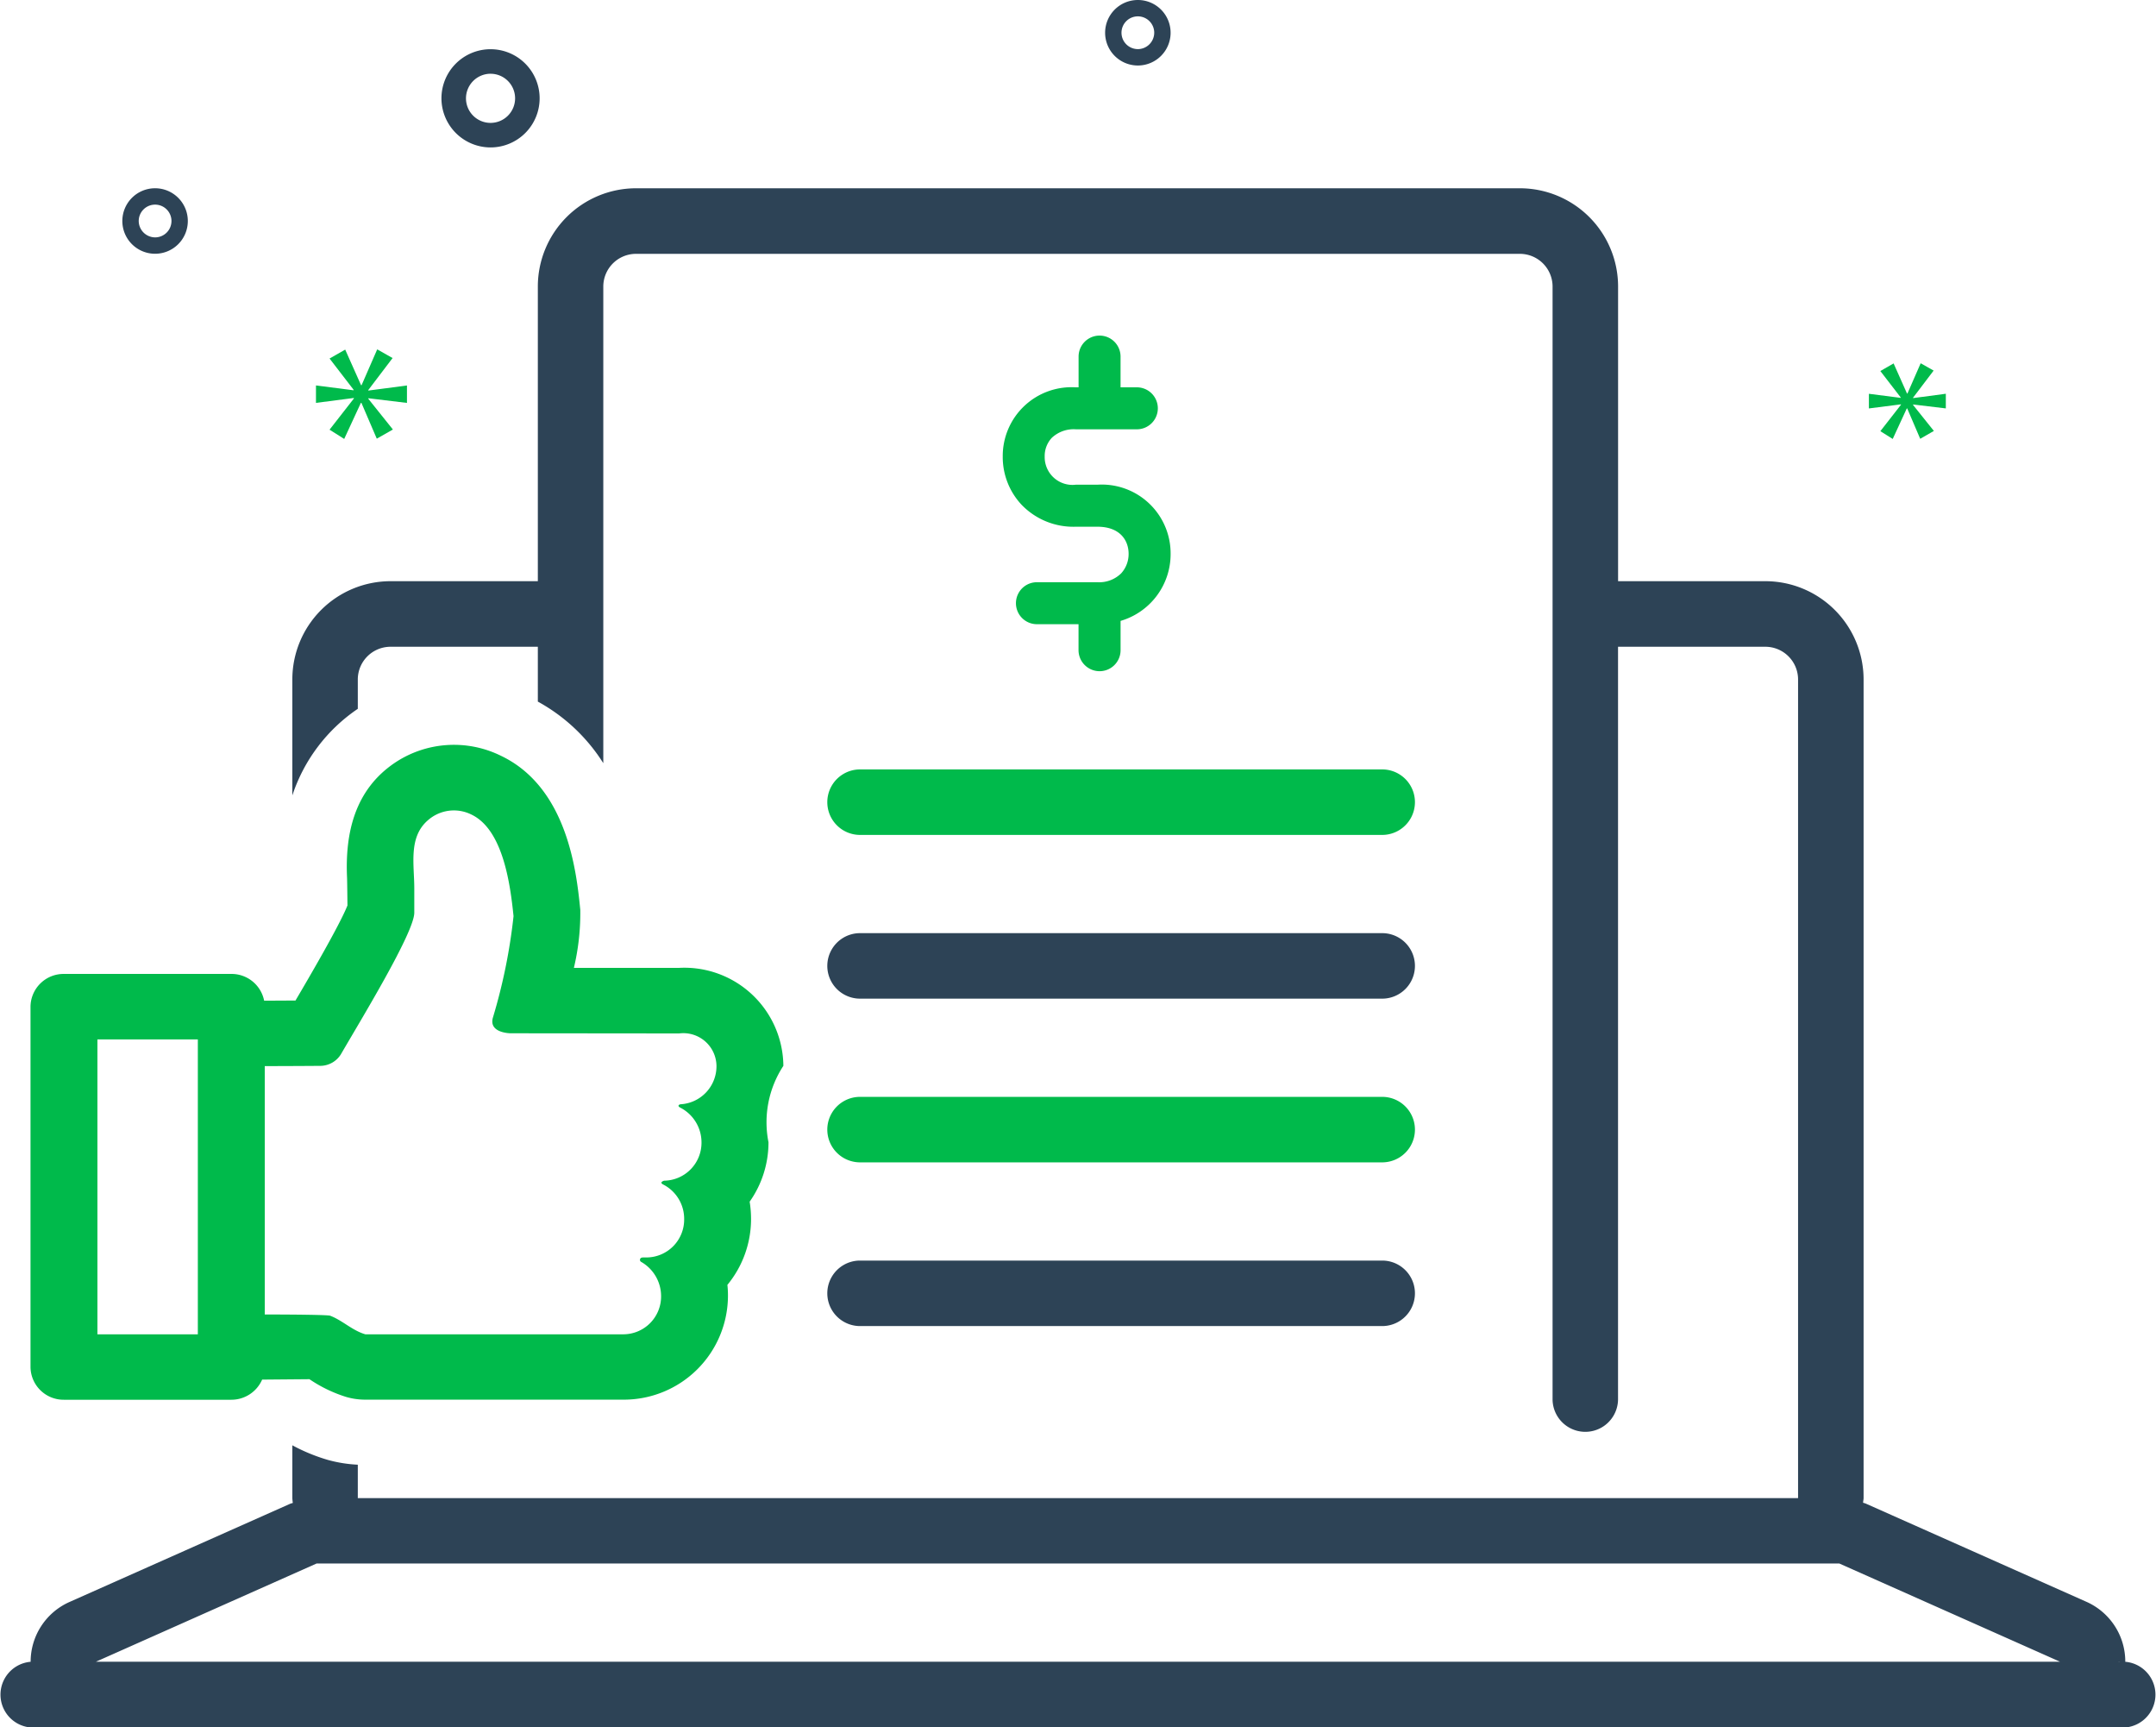
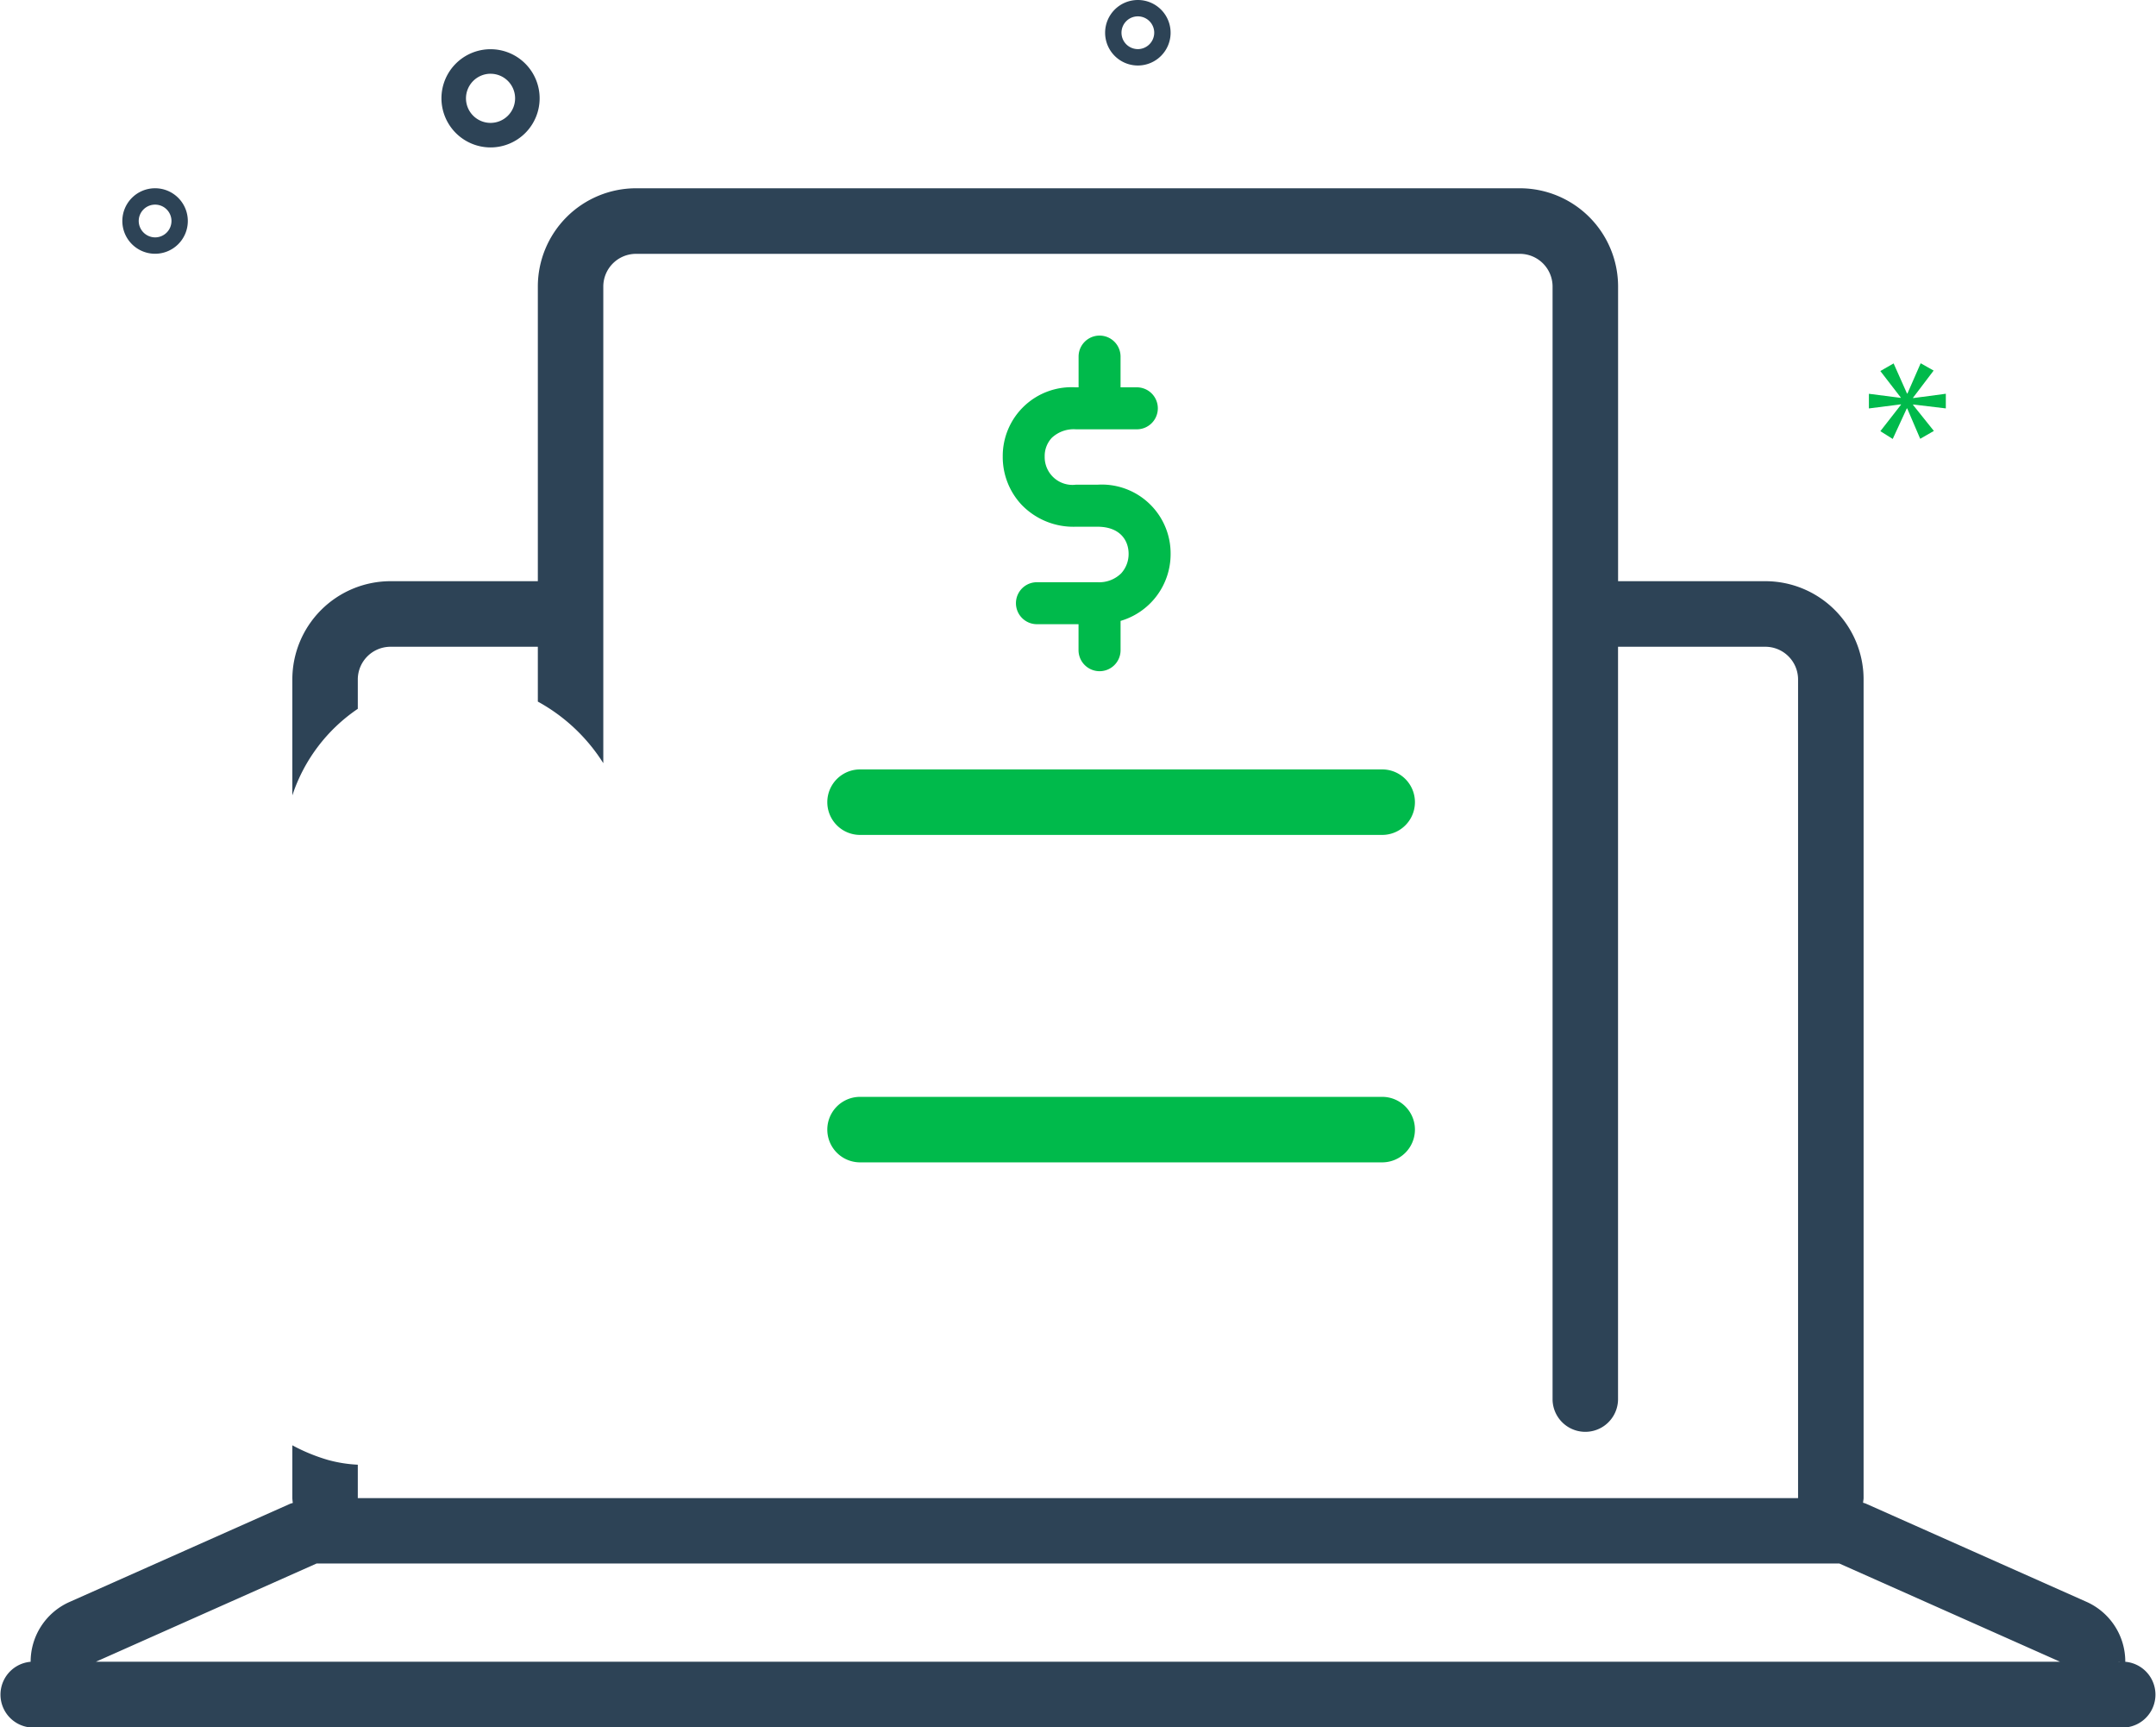
<svg xmlns="http://www.w3.org/2000/svg" width="117.742" height="94.298" viewBox="0 0 117.742 94.298">
  <g id="Icone1" transform="translate(-3 0)">
    <path id="Caminho_469" data-name="Caminho 469" d="M1641.788,1543.575h28.6a1.788,1.788,0,0,0,0-3.575h-28.6a1.788,1.788,0,0,0,0,3.575Z" transform="translate(-1591.862 -1497.992)" fill="#00ba4b" />
-     <path id="Caminho_470" data-name="Caminho 470" d="M1641.788,1743.575h28.6a1.788,1.788,0,0,0,0-3.575h-28.6a1.788,1.788,0,0,0,0,3.575Z" transform="translate(-1591.862 -1689.053)" fill="#2d4356" />
-     <path id="Caminho_564" data-name="Caminho 564" d="M1641.788,1743.575h28.6a1.788,1.788,0,0,0,0-3.575h-28.6a1.788,1.788,0,0,0,0,3.575Z" transform="translate(-1591.862 -1671.177)" fill="#2d4356" />
    <path id="Caminho_471" data-name="Caminho 471" d="M1641.788,1943.575h28.6a1.788,1.788,0,0,0,0-3.575h-28.6a1.788,1.788,0,0,0,0,3.575Z" transform="translate(-1591.862 -1880.115)" fill="#00ba4b" />
-     <path id="Caminho_475" data-name="Caminho 475" d="M721.828,2055.733h9.135a1.834,1.834,0,0,0,1.689-1.1l2.583-.022a7.56,7.56,0,0,0,2.007.969,3.693,3.693,0,0,0,1.037.148l14.118,0a5.687,5.687,0,0,0,5.694-5.671,5.247,5.247,0,0,0-.031-.595,5.656,5.656,0,0,0,1.292-3.6,6.008,6.008,0,0,0-.076-.943,5.613,5.613,0,0,0,1.028-3.245,5.608,5.608,0,0,1,.813-4.17,5.407,5.407,0,0,0-5.693-5.35l-5.747,0a12.939,12.939,0,0,0,.349-3.169c-.2-2-.675-6.668-4.335-8.411a5.806,5.806,0,0,0-5.788.38c-2.19,1.475-2.726,3.826-2.614,6.275.009.2.022,1.519.022,1.519-.434,1.086-2.092,3.924-2.838,5.189l-1.712.009a1.813,1.813,0,0,0-1.792-1.461h-9.139a1.807,1.807,0,0,0-1.828,1.788v19.673A1.807,1.807,0,0,0,721.828,2055.733Zm10.963-18.216c1.385,0,3.048-.013,3.048-.013a1.337,1.337,0,0,0,1.113-.63c1.041-1.8,4.009-6.646,4.009-7.732v-1.327c0-1.31-.331-2.789.742-3.718a2.143,2.143,0,0,1,2.378-.313c1.734.827,2.123,3.826,2.3,5.546a30.508,30.508,0,0,1-1.126,5.537c-.246.849.956.858.956.858l9.211.009a1.81,1.81,0,0,1,2.042,1.774,2.08,2.08,0,0,1-1.944,2.092c-.121.009-.2.1-.036.183a2.134,2.134,0,0,1,1.162,1.89,2.071,2.071,0,0,1-2.042,2.1s-.295.085-.049.21a2.1,2.1,0,0,1,1.144,1.881,2.068,2.068,0,0,1-2.034,2.1h-.2c-.081,0-.165.022-.179.116a.127.127,0,0,0,.062.125,2.155,2.155,0,0,1,1.091,1.855,2.067,2.067,0,0,1-2.038,2.1l-14.113,0c-.711-.206-1.242-.755-1.922-1.015-.134-.049-2.056-.067-3.571-.067v-13.55Zm-9.135-1.457h5.484v16.1h-5.484Z" transform="translate(-715.336 -1979.312)" fill="#00ba4b" />
    <path id="Caminho_476" data-name="Caminho 476" d="M1224.881,1175.463a2.681,2.681,0,1,0-2.681-2.682A2.684,2.684,0,0,0,1224.881,1175.463Zm0-4.022a1.341,1.341,0,1,1-1.341,1.341A1.345,1.345,0,0,1,1224.881,1171.44Z" transform="translate(-1195.092 -1167.414)" fill="#2d4356" />
    <path id="Caminho_478" data-name="Caminho 478" d="M2034.988,1110a1.788,1.788,0,1,0,1.788,1.788A1.787,1.787,0,0,0,2034.988,1110Zm0,2.681a.894.894,0,1,1,.894-.894A.9.9,0,0,1,2034.988,1112.682Z" transform="translate(-1969.848 -1110)" fill="#2d4356" />
    <path id="Caminho_480" data-name="Caminho 480" d="M589.675,861.787a1.788,1.788,0,1,0-1.788,1.788A1.787,1.787,0,0,0,589.675,861.787Zm-2.681,0a.894.894,0,1,1,.894.894A.9.9,0,0,1,586.994,861.787Z" transform="translate(-576.418 -849.721)" fill="#2d4356" />
-     <path id="Caminho_481" data-name="Caminho 481" d="M476.756,1672.721l1.327-1.747-.84-.474-.854,1.957h-.027l-.867-1.944-.854.487,1.314,1.707v.027l-2.056-.264v.952l2.069-.268v.031l-1.327,1.7.8.505.912-1.971h.027l.84,1.957.88-.5-1.341-1.676v-.031l2.109.255v-.952l-2.109.277Z" transform="translate(-453.643 -1651.426)" fill="#00ba4b" />
    <path id="Caminho_484" data-name="Caminho 484" d="M2968.913,1555.581l1.122-1.479-.707-.4-.724,1.654h-.022l-.733-1.645-.724.416,1.113,1.443v.022l-1.738-.223v.8l1.752-.224v.022l-1.126,1.443.675.425.769-1.667h.022l.71,1.658.746-.429-1.135-1.417v-.027l1.788.214v-.8l-1.788.237Z" transform="translate(-2861.437 -1533.87)" fill="#00ba4b" />
    <path id="Caminho_490" data-name="Caminho 490" d="M738.7,1420.444h.365a3.573,3.573,0,0,0-2.114-3.267l-12.053-5.363c-.049-.022-.1-.031-.152-.049,0-.085.027-.17.027-.259v-44.691a5.367,5.367,0,0,0-5.363-5.363h-8.044v-16.089A5.367,5.367,0,0,0,706,1340H657.735a5.367,5.367,0,0,0-5.363,5.363v16.089h-8.044a5.367,5.367,0,0,0-5.363,5.363v6.333a9.18,9.18,0,0,1,3.575-4.728v-1.6a1.787,1.787,0,0,1,1.788-1.788h8.044v2.994a9.776,9.776,0,0,1,3.575,3.361v-26.019a1.787,1.787,0,0,1,1.788-1.788H706a1.787,1.787,0,0,1,1.788,1.788v60.78a1.788,1.788,0,0,0,3.575,0v-41.116h8.044a1.787,1.787,0,0,1,1.788,1.788v44.691H642.54v-1.823a7.415,7.415,0,0,1-1.627-.259,9.9,9.9,0,0,1-1.948-.8v2.887a2.549,2.549,0,0,0,.027.259c-.049.018-.1.027-.152.049l-12.053,5.363a3.569,3.569,0,0,0-2.114,3.267h.365a1.8,1.8,0,1,0,0,3.575H738.7a1.8,1.8,0,1,0,0-3.575Zm-110.46,0,12.053-5.363h83.152l12.053,5.363Z" transform="translate(-620 -1329.721)" fill="#2d4356" />
    <path id="Caminho_563" data-name="Caminho 563" d="M1245.288,2581.827a1.146,1.146,0,0,0,1.146-1.146v-1.6a3.8,3.8,0,0,0,2.733-3.664,3.76,3.76,0,0,0-4-3.772h-1.177a1.518,1.518,0,0,1-1.7-1.541,1.455,1.455,0,0,1,.387-1.017,1.745,1.745,0,0,1,1.312-.467h3.3a1.146,1.146,0,1,0,0-2.291h-.856v-1.679a1.146,1.146,0,0,0-2.292,0v1.679h-.152a3.757,3.757,0,0,0-3.99,3.778,3.81,3.81,0,0,0,1.028,2.632,3.925,3.925,0,0,0,2.962,1.2h1.177c1.257,0,1.707.765,1.707,1.481a1.564,1.564,0,0,1-.407,1.065,1.712,1.712,0,0,1-1.3.484h-3.3a1.146,1.146,0,0,0,0,2.292h2.272v1.426A1.15,1.15,0,0,0,1245.288,2581.827Z" transform="translate(-1182.238 -2545.182)" fill="#00ba4b" />
  </g>
</svg>